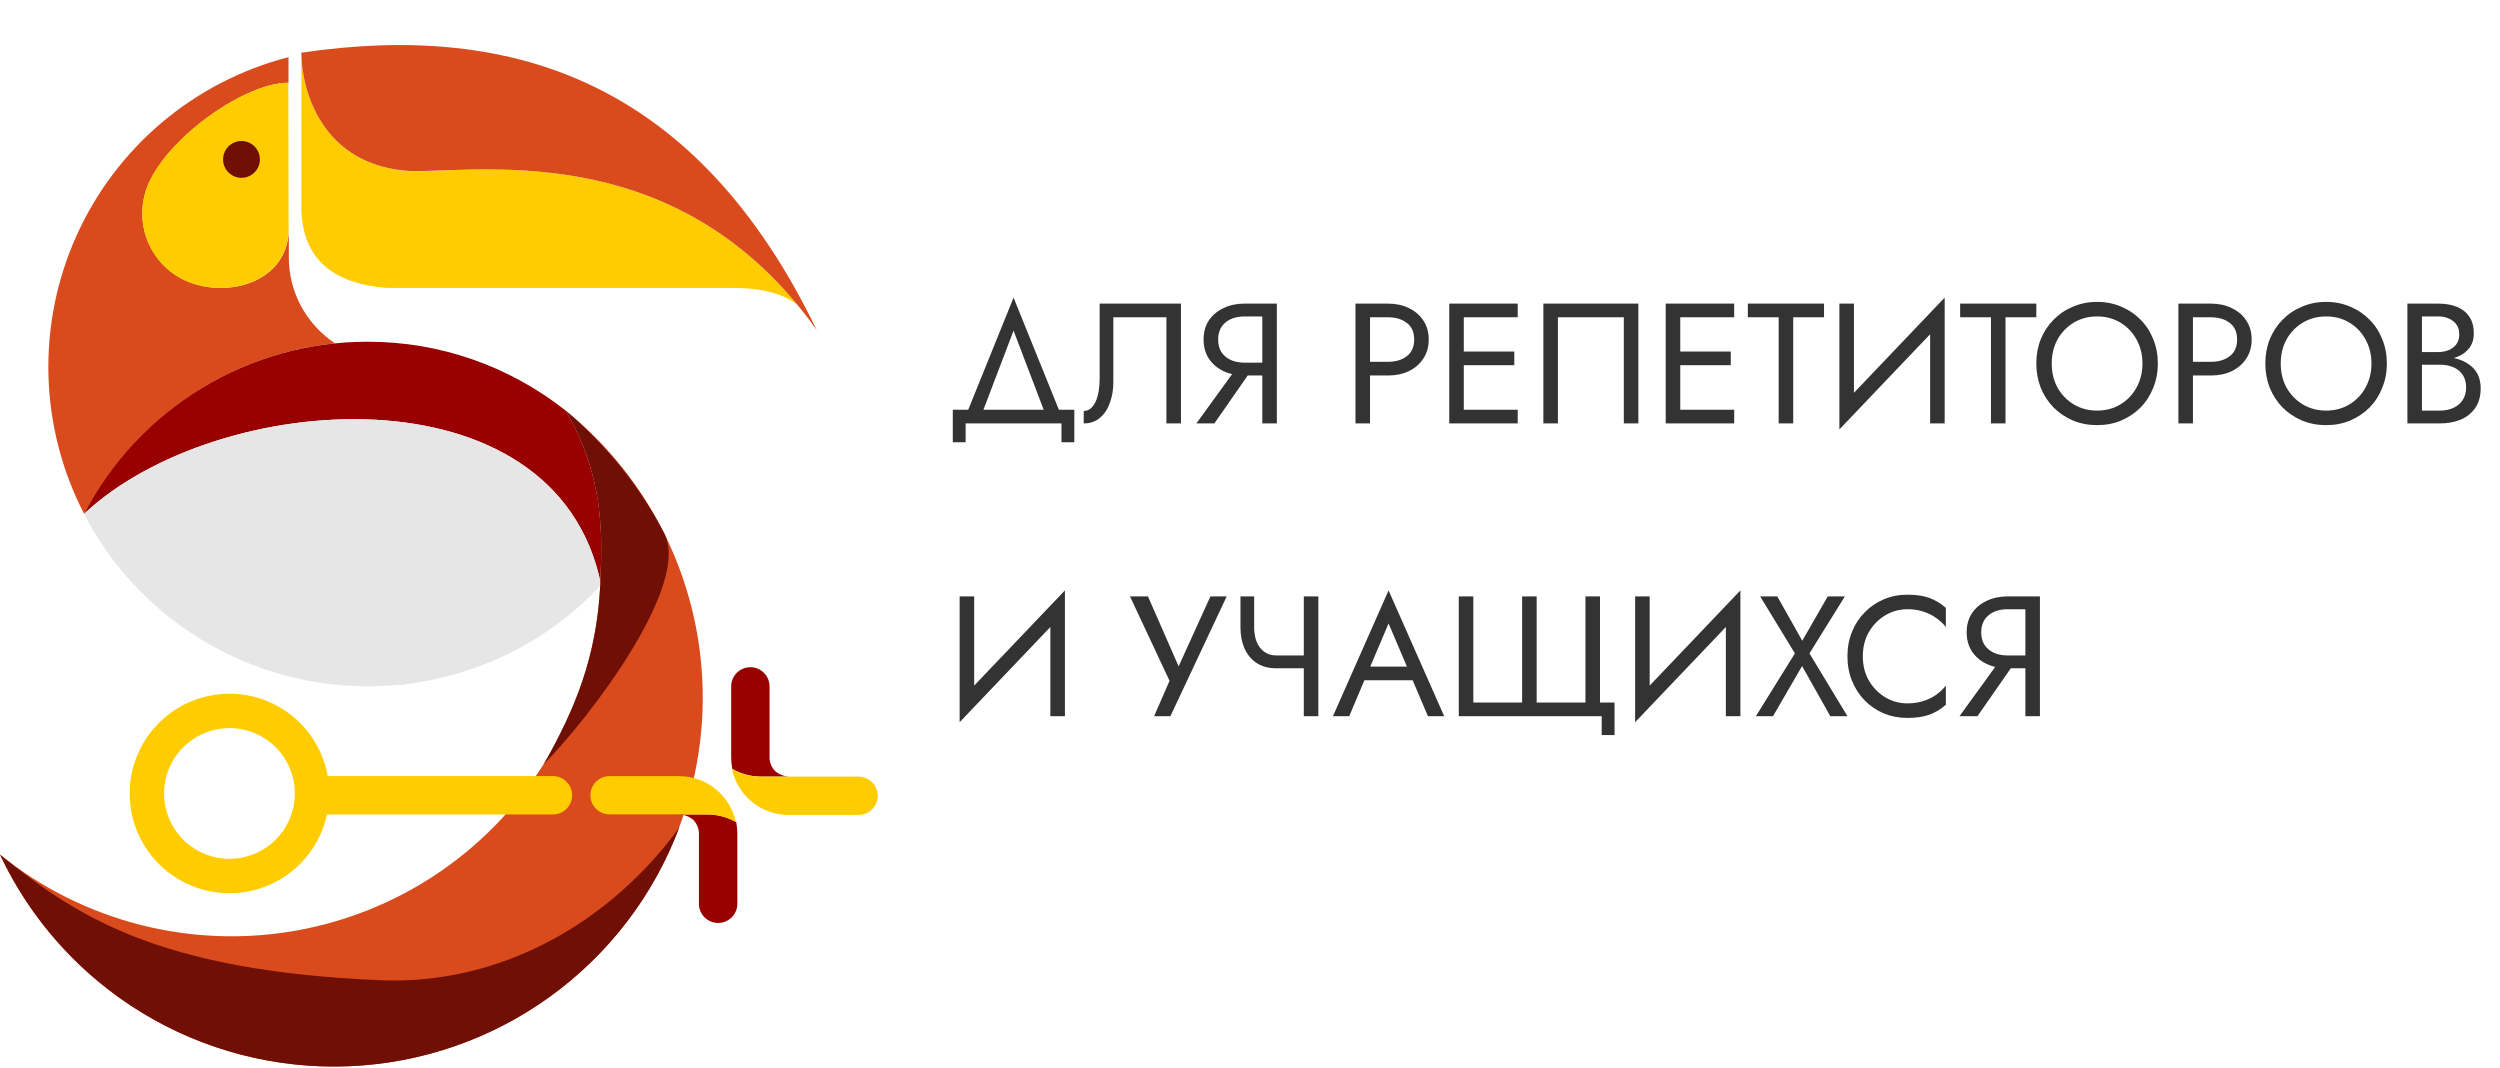
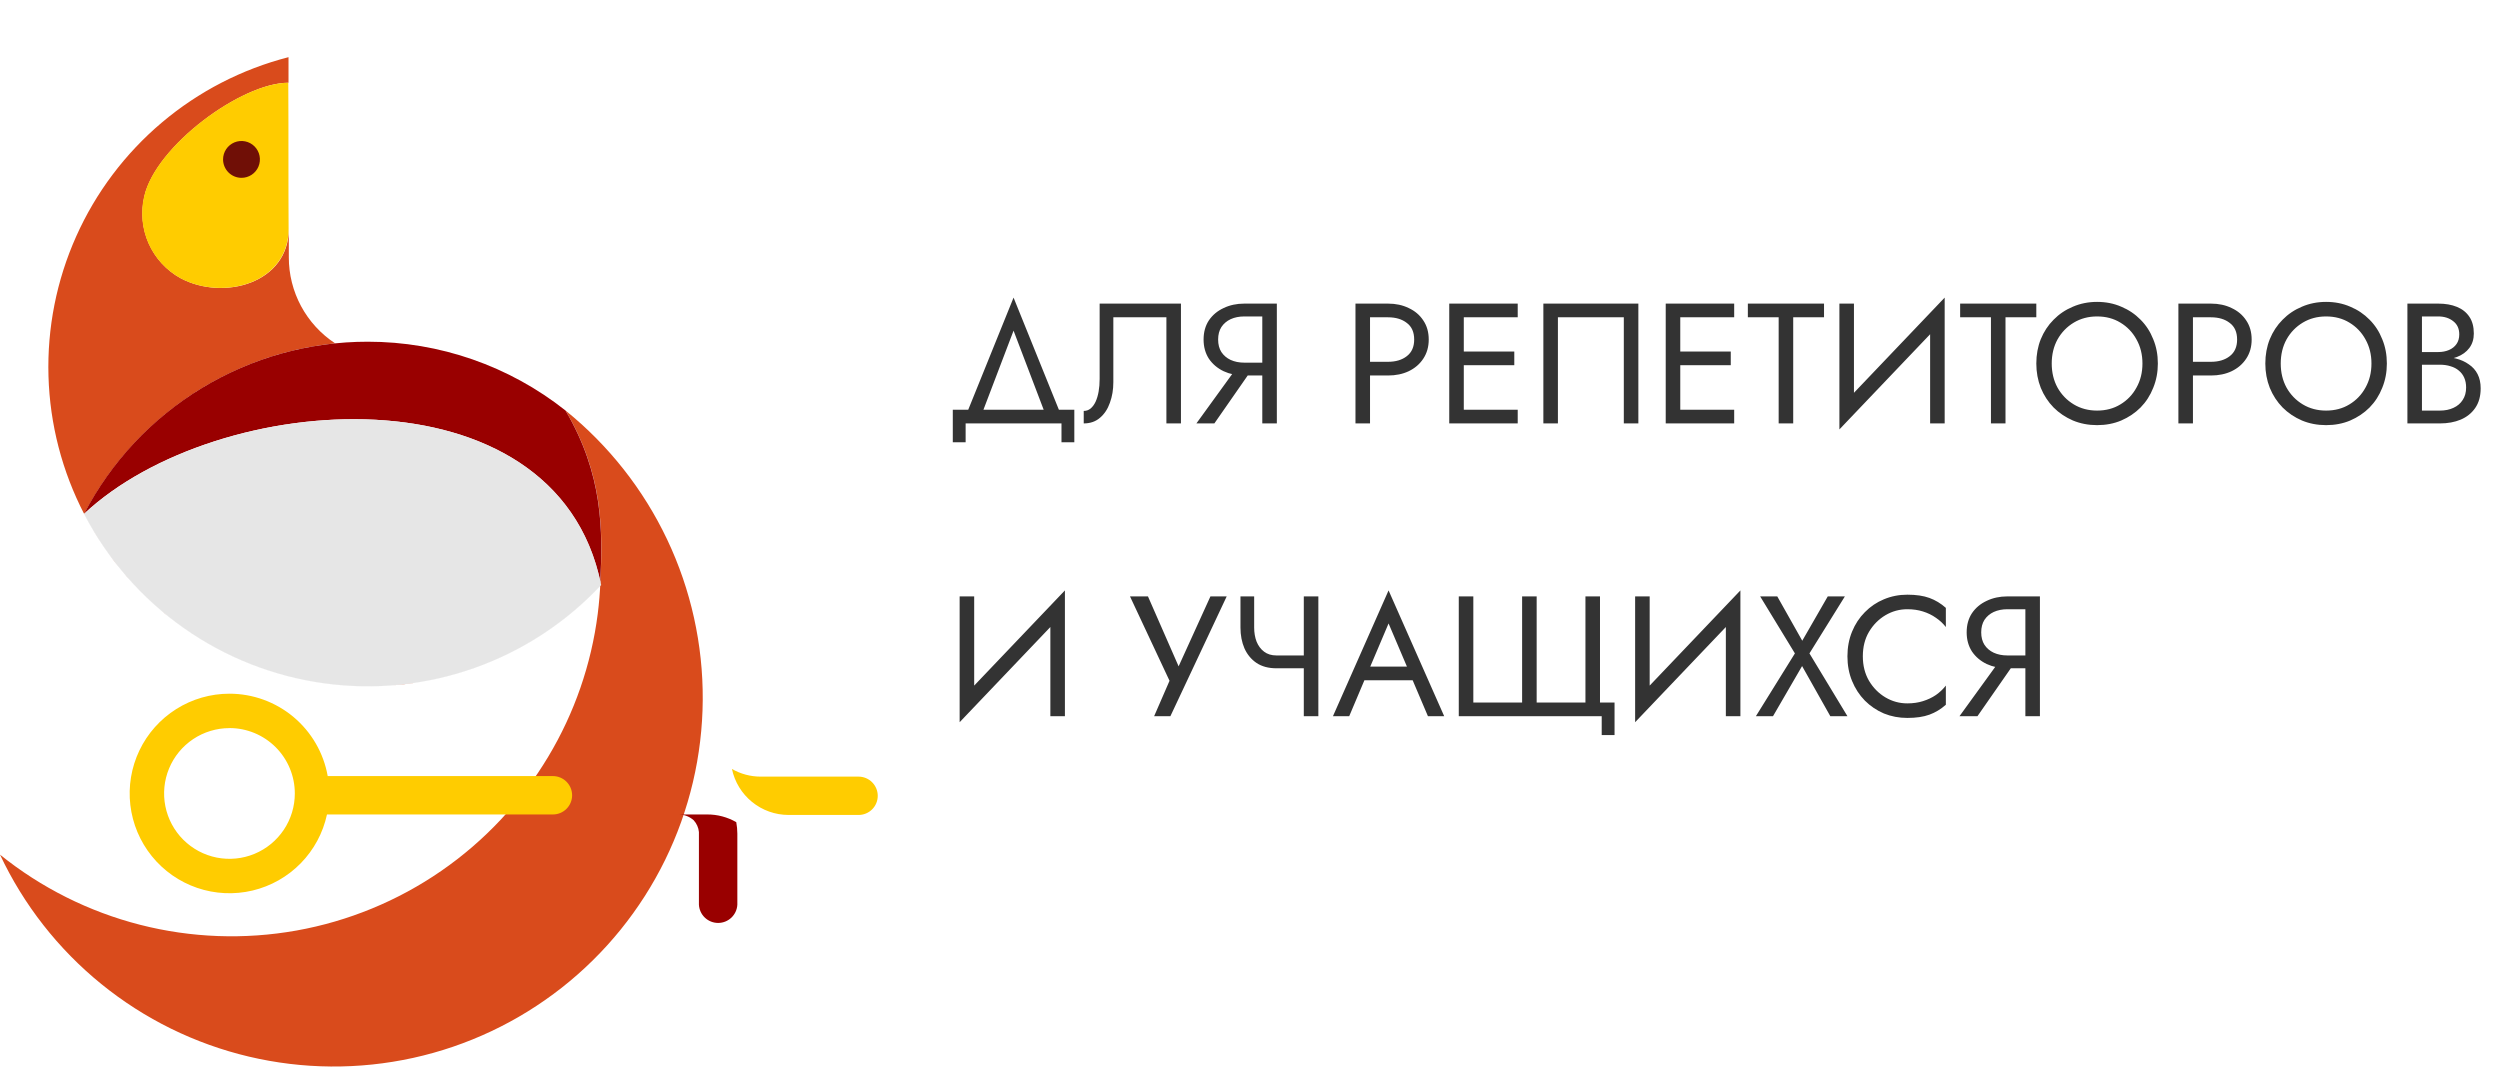
<svg xmlns="http://www.w3.org/2000/svg" width="555" height="237" viewBox="0 0 555 237" fill="none">
  <path fill-rule="evenodd" clip-rule="evenodd" d="M125.54 91.13C135.124 98.864 142.841 108.659 148.116 119.788C153.392 130.917 156.089 143.092 156.008 155.407C155.927 167.722 153.07 179.86 147.649 190.919C142.228 201.977 134.382 211.67 124.697 219.277C115.012 226.884 103.736 232.209 91.708 234.855C79.68 237.501 67.21 237.401 55.226 234.561C43.243 231.722 32.054 226.216 22.492 218.454C12.93 210.692 5.242 200.874 0 189.73C9.125 197.081 19.72 202.389 31.071 205.296C42.422 208.203 54.264 208.641 65.799 206.582C77.334 204.522 88.293 200.012 97.936 193.357C107.579 186.701 115.683 178.054 121.7 168C127.525 158.296 131.271 147.488 132.7 136.26C133 133.88 133.2 131.49 133.29 129.11C133.81 117.9 134 105.44 125.55 91.14L125.54 91.13Z" fill="#D94B1C" />
  <path fill-rule="evenodd" clip-rule="evenodd" d="M92.3 151.55L91.66 151.64L90.46 151.8L89.24 151.94L88.01 152.06L87.31 152.12L92.3 151.55ZM37.1 136.62C36.71 136.3 36.32 135.99 35.94 135.62C36.32 135.95 36.71 136.26 37.1 136.62ZM28.81 128.67C28.35 128.15 27.9 127.67 27.46 127.11C27.9 127.64 28.35 128.11 28.81 128.67ZM26.43 125.89C25.75 125.05 25.1 124.19 24.43 123.32C25.07 124.19 25.73 125.05 26.43 125.89ZM22.28 120.2C21.67 119.27 21.08 118.31 20.51 117.35C21.08 118.35 21.67 119.27 22.28 120.2ZM20.41 117.2C20.22 116.89 20.04 116.57 19.86 116.2C20.04 116.53 20.22 116.85 20.41 117.2ZM19.8 116.13C19.42 115.47 19.06 114.79 18.7 114.13C19.06 114.8 19.42 115.48 19.8 116.13ZM18.7 114.13C13.785 104.649 11.072 94.181 10.763 83.507C10.454 72.832 12.557 62.225 16.916 52.475C21.274 42.726 27.776 34.085 35.937 27.197C44.098 20.308 53.707 15.35 64.05 12.69V29.13C64.05 25.69 64.05 22.13 64.05 18.37C53.66 18.37 34.61 32.37 32.05 43.57C31.216 47.069 31.554 50.745 33.012 54.033C34.47 57.321 36.967 60.039 40.12 61.77C49.63 66.83 64.12 62.91 64.12 50.77C64.12 43.96 64.12 37.29 64.12 30.12V57.12C64.111 60.907 65.046 64.637 66.841 67.972C68.636 71.307 71.234 74.142 74.4 76.22C62.702 77.425 51.486 81.518 41.761 88.129C32.035 94.741 24.104 103.665 18.68 114.1L18.7 114.13Z" fill="#D94B1C" />
  <path fill-rule="evenodd" clip-rule="evenodd" d="M81.64 75.86C97.577 75.852 113.048 81.234 125.54 91.13C133.95 105.43 133.8 117.89 133.27 129.13C122.92 81.06 48.27 86.36 18.67 114.05C24.663 102.529 33.705 92.875 44.809 86.141C55.913 79.406 68.653 75.85 81.64 75.86Z" fill="#990000" />
  <path fill-rule="evenodd" clip-rule="evenodd" d="M133.44 129.87C125.688 138.159 116.061 144.467 105.366 148.264C94.671 152.061 83.221 153.237 71.978 151.692C60.735 150.147 50.026 145.926 40.752 139.385C31.478 132.844 23.909 124.173 18.68 114.1C48.43 86.26 123.68 81 133.44 129.87Z" fill="#E6E6E6" stroke="#E6E6E6" stroke-width="0.03" stroke-miterlimit="22.93" />
  <path fill-rule="evenodd" clip-rule="evenodd" d="M50.94 154C56.145 154.002 61.182 155.836 65.17 159.18C69.158 162.525 71.841 167.166 72.75 172.29H122.75C123.879 172.293 124.961 172.742 125.759 173.541C126.558 174.339 127.007 175.421 127.01 176.55C127.01 177.68 126.561 178.763 125.762 179.562C124.963 180.361 123.88 180.81 122.75 180.81H72.59C71.71 184.898 69.692 188.653 66.767 191.641C63.843 194.63 60.132 196.73 56.065 197.698C51.997 198.666 47.738 198.463 43.781 197.113C39.824 195.762 36.33 193.319 33.703 190.066C31.076 186.813 29.424 182.883 28.936 178.73C28.45 174.577 29.148 170.371 30.951 166.599C32.754 162.826 35.588 159.641 39.125 157.411C42.663 155.182 46.759 153.999 50.94 154ZM50.94 161.64C48.07 161.64 45.265 162.491 42.879 164.085C40.493 165.68 38.633 167.946 37.535 170.597C36.436 173.249 36.149 176.166 36.709 178.981C37.269 181.795 38.651 184.381 40.68 186.41C42.709 188.439 45.295 189.821 48.109 190.381C50.924 190.941 53.841 190.654 56.493 189.555C59.144 188.457 61.41 186.597 63.005 184.211C64.599 181.825 65.45 179.02 65.45 176.15C65.451 174.244 65.077 172.356 64.348 170.594C63.62 168.833 62.551 167.232 61.204 165.883C59.856 164.535 58.256 163.465 56.495 162.735C54.734 162.006 52.846 161.63 50.94 161.63V161.64Z" fill="#FFCC00" />
-   <path fill-rule="evenodd" clip-rule="evenodd" d="M168.88 172.4H174.88C174.97 172.41 175.06 172.41 175.15 172.4C173.984 172.34 172.873 171.885 172 171.11C171.336 170.392 170.928 169.474 170.84 168.5C170.84 168.5 170.84 152.5 170.84 152.38C170.84 151.25 170.391 150.167 169.592 149.368C168.793 148.569 167.71 148.12 166.58 148.12C165.45 148.12 164.367 148.569 163.568 149.368C162.769 150.167 162.32 151.25 162.32 152.38V168.14C162.322 168.996 162.406 169.85 162.57 170.69C164.49 171.797 166.664 172.386 168.88 172.4Z" fill="#990000" />
  <path fill-rule="evenodd" clip-rule="evenodd" d="M194.86 176.68C194.86 176.119 194.75 175.564 194.535 175.046C194.32 174.528 194.006 174.057 193.609 173.661C193.213 173.264 192.742 172.95 192.224 172.735C191.706 172.52 191.151 172.41 190.59 172.41H175.11C175.02 172.42 174.93 172.42 174.84 172.41H168.84C166.611 172.406 164.422 171.82 162.49 170.71C163.097 173.595 164.678 176.183 166.966 178.042C169.254 179.901 172.112 180.917 175.06 180.92H189.63H190.56C191.121 180.927 191.679 180.822 192.199 180.612C192.72 180.402 193.194 180.091 193.594 179.697C193.994 179.302 194.312 178.833 194.529 178.315C194.746 177.797 194.859 177.242 194.86 176.68Z" fill="#FFCC00" />
  <path fill-rule="evenodd" clip-rule="evenodd" d="M157 180.81H151.05C150.957 180.8 150.863 180.8 150.77 180.81C151.965 180.847 153.108 181.304 154 182.1C154.662 182.82 155.069 183.737 155.16 184.71C155.16 184.71 155.16 200.71 155.16 200.83C155.213 201.925 155.686 202.958 156.48 203.715C157.274 204.471 158.328 204.893 159.425 204.893C160.522 204.893 161.576 204.471 162.37 203.715C163.164 202.958 163.637 201.925 163.69 200.83V185.07C163.687 184.215 163.607 183.361 163.45 182.52C161.488 181.392 159.263 180.802 157 180.81Z" fill="#990000" />
-   <path fill-rule="evenodd" clip-rule="evenodd" d="M131.07 176.54C131.07 177.67 131.519 178.753 132.318 179.552C133.117 180.351 134.2 180.8 135.33 180.8C135.43 180.8 150.81 180.8 150.81 180.8C150.903 180.79 150.997 180.79 151.09 180.8H157C159.233 180.807 161.425 181.397 163.36 182.51C162.75 179.624 161.168 177.036 158.878 175.177C156.588 173.318 153.729 172.303 150.78 172.3H136.26H135.32C134.195 172.3 133.115 172.746 132.318 173.541C131.522 174.336 131.073 175.415 131.07 176.54Z" fill="#FFCC00" />
-   <path fill-rule="evenodd" clip-rule="evenodd" d="M181.31 73.27C181.05 72.641 180.75 72.03 180.41 71.44L181.31 73.27ZM177 67.61C173.38 64.9 168.36 63.92 162.94 63.92H85.82C73.82 62.92 66.82 57.45 66.9 45.52V11.7C66.9 19.79 71.34 37.08 91.54 38.03C107.68 38 147.47 31.92 177 67.61Z" fill="#FFCC00" />
-   <path fill-rule="evenodd" clip-rule="evenodd" d="M66.9 11.7C114.61 4.61 154.98 18.7 181.31 73.27C151.5 31.29 108.49 38 91.54 38C71.34 37.08 66.9 19.79 66.9 11.7Z" fill="#D94B1C" />
-   <path fill-rule="evenodd" clip-rule="evenodd" d="M125.54 91.13C134.568 98.673 142.014 107.927 147.45 118.36C153.45 129.75 131.04 159.21 120.71 169.66C127.71 157.28 132.48 145.66 133.24 130.09C133.79 118.58 134.18 105.82 125.54 91.09V91.13ZM150.79 183.73C145.115 198.798 135.126 211.859 122.07 221.282C109.015 230.705 93.472 236.072 77.384 236.712C61.296 237.353 45.375 233.238 31.612 224.882C17.849 216.526 6.854 204.299 0 189.73C16.66 203.14 34.65 215.52 84.44 217.61C111.71 218.75 135.91 204.25 150.79 183.73Z" fill="#700F06" />
  <path fill-rule="evenodd" clip-rule="evenodd" d="M64 18.37C53.61 18.37 34.56 32.37 32 43.57C31.166 47.069 31.504 50.745 32.962 54.033C34.42 57.321 36.917 60.039 40.07 61.77C49.58 66.83 64.07 62.91 64.07 50.77C64 40.42 64.07 30.4 64 18.37Z" fill="#FFCC00" />
  <path fill-rule="evenodd" clip-rule="evenodd" d="M53.6 39.48C54.409 39.482 55.201 39.244 55.875 38.796C56.549 38.347 57.075 37.709 57.386 36.962C57.697 36.215 57.779 35.392 57.623 34.598C57.466 33.804 57.077 33.075 56.506 32.502C55.934 31.928 55.205 31.538 54.412 31.379C53.618 31.221 52.795 31.301 52.047 31.61C51.299 31.92 50.66 32.444 50.21 33.117C49.76 33.789 49.52 34.581 49.52 35.39C49.523 36.472 49.953 37.51 50.717 38.276C51.482 39.042 52.518 39.475 53.6 39.48Z" fill="#700F06" />
  <path d="M225.01 73.404L232.42 92.86H235.84L225.01 66.07L214.18 92.86H217.6L225.01 73.404ZM235.65 94V98.18H238.5V90.96H211.52V98.18H214.37V94H235.65ZM262.171 67.4H244.121V84.12C244.121 85.133 244.045 86.071 243.893 86.932C243.741 87.793 243.513 88.553 243.209 89.212C242.905 89.845 242.538 90.339 242.107 90.694C241.676 91.049 241.17 91.226 240.587 91.226V94C242.031 94 243.234 93.582 244.197 92.746C245.185 91.91 245.92 90.795 246.401 89.402C246.908 88.009 247.161 86.501 247.161 84.88V70.44H258.941V94H262.171V67.4ZM278.709 80.89H275.099L265.599 94H269.589L278.709 80.89ZM283.459 67.4H280.229V94H283.459V67.4ZM281.673 70.25V67.4H276.239C274.541 67.4 273.009 67.729 271.641 68.388C270.273 69.021 269.183 69.933 268.373 71.124C267.587 72.315 267.195 73.733 267.195 75.38C267.195 77.001 267.587 78.42 268.373 79.636C269.183 80.827 270.273 81.751 271.641 82.41C273.009 83.043 274.541 83.36 276.239 83.36H281.673V80.51H276.239C275.099 80.51 274.085 80.307 273.199 79.902C272.337 79.497 271.653 78.914 271.147 78.154C270.665 77.394 270.425 76.469 270.425 75.38C270.425 74.291 270.665 73.366 271.147 72.606C271.653 71.846 272.337 71.263 273.199 70.858C274.085 70.453 275.099 70.25 276.239 70.25H281.673ZM300.915 67.4V94H304.145V67.4H300.915ZM302.701 70.44H308.135C309.858 70.44 311.251 70.858 312.315 71.694C313.404 72.505 313.949 73.733 313.949 75.38C313.949 77.001 313.404 78.23 312.315 79.066C311.251 79.902 309.858 80.32 308.135 80.32H302.701V83.36H308.135C309.858 83.36 311.39 83.043 312.733 82.41C314.101 81.751 315.178 80.827 315.963 79.636C316.774 78.42 317.179 77.001 317.179 75.38C317.179 73.733 316.774 72.315 315.963 71.124C315.178 69.933 314.101 69.021 312.733 68.388C311.39 67.729 309.858 67.4 308.135 67.4H302.701V70.44ZM323.519 94H336.933V90.96H323.519V94ZM323.519 70.44H336.933V67.4H323.519V70.44ZM323.519 81.08H336.173V78.04H323.519V81.08ZM321.733 67.4V94H324.963V67.4H321.733ZM360.486 70.44V94H363.716V67.4H342.626V94H345.856V70.44H360.486ZM371.576 94H384.99V90.96H371.576V94ZM371.576 70.44H384.99V67.4H371.576V70.44ZM371.576 81.08H384.23V78.04H371.576V81.08ZM369.79 67.4V94H373.02V67.4H369.79ZM388.023 70.44H394.863V94H398.093V70.44H404.933V67.4H388.023V70.44ZM431.527 71.01L431.717 66.07L408.537 90.39L408.347 95.33L431.527 71.01ZM411.577 67.4H408.347V95.33L411.577 91.15V67.4ZM431.717 66.07L428.487 70.25V94H431.717V66.07ZM435.151 70.44H441.991V94H445.221V70.44H452.061V67.4H435.151V70.44ZM455.483 80.7C455.483 78.699 455.914 76.913 456.775 75.342C457.662 73.771 458.865 72.53 460.385 71.618C461.905 70.706 463.628 70.25 465.553 70.25C467.504 70.25 469.226 70.706 470.721 71.618C472.241 72.53 473.432 73.771 474.293 75.342C475.18 76.913 475.623 78.699 475.623 80.7C475.623 82.701 475.18 84.487 474.293 86.058C473.432 87.629 472.241 88.87 470.721 89.782C469.226 90.694 467.504 91.15 465.553 91.15C463.628 91.15 461.905 90.694 460.385 89.782C458.865 88.87 457.662 87.629 456.775 86.058C455.914 84.487 455.483 82.701 455.483 80.7ZM452.063 80.7C452.063 82.625 452.392 84.424 453.051 86.096C453.735 87.768 454.685 89.225 455.901 90.466C457.117 91.682 458.548 92.645 460.195 93.354C461.842 94.038 463.628 94.38 465.553 94.38C467.504 94.38 469.29 94.038 470.911 93.354C472.558 92.645 473.989 91.682 475.205 90.466C476.421 89.225 477.358 87.768 478.017 86.096C478.701 84.424 479.043 82.625 479.043 80.7C479.043 78.749 478.701 76.951 478.017 75.304C477.358 73.632 476.421 72.188 475.205 70.972C473.989 69.731 472.558 68.768 470.911 68.084C469.29 67.375 467.504 67.02 465.553 67.02C463.628 67.02 461.842 67.375 460.195 68.084C458.548 68.768 457.117 69.731 455.901 70.972C454.685 72.188 453.735 73.632 453.051 75.304C452.392 76.951 452.063 78.749 452.063 80.7ZM483.604 67.4V94H486.834V67.4H483.604ZM485.39 70.44H490.824C492.547 70.44 493.94 70.858 495.004 71.694C496.094 72.505 496.638 73.733 496.638 75.38C496.638 77.001 496.094 78.23 495.004 79.066C493.94 79.902 492.547 80.32 490.824 80.32H485.39V83.36H490.824C492.547 83.36 494.08 83.043 495.422 82.41C496.79 81.751 497.867 80.827 498.652 79.636C499.463 78.42 499.868 77.001 499.868 75.38C499.868 73.733 499.463 72.315 498.652 71.124C497.867 69.933 496.79 69.021 495.422 68.388C494.08 67.729 492.547 67.4 490.824 67.4H485.39V70.44ZM506.323 80.7C506.323 78.699 506.753 76.913 507.615 75.342C508.501 73.771 509.705 72.53 511.225 71.618C512.745 70.706 514.467 70.25 516.393 70.25C518.343 70.25 520.066 70.706 521.561 71.618C523.081 72.53 524.271 73.771 525.133 75.342C526.019 76.913 526.463 78.699 526.463 80.7C526.463 82.701 526.019 84.487 525.133 86.058C524.271 87.629 523.081 88.87 521.561 89.782C520.066 90.694 518.343 91.15 516.393 91.15C514.467 91.15 512.745 90.694 511.225 89.782C509.705 88.87 508.501 87.629 507.615 86.058C506.753 84.487 506.323 82.701 506.323 80.7ZM502.903 80.7C502.903 82.625 503.232 84.424 503.891 86.096C504.575 87.768 505.525 89.225 506.741 90.466C507.957 91.682 509.388 92.645 511.035 93.354C512.681 94.038 514.467 94.38 516.393 94.38C518.343 94.38 520.129 94.038 521.751 93.354C523.397 92.645 524.829 91.682 526.045 90.466C527.261 89.225 528.198 87.768 528.857 86.096C529.541 84.424 529.883 82.625 529.883 80.7C529.883 78.749 529.541 76.951 528.857 75.304C528.198 73.632 527.261 72.188 526.045 70.972C524.829 69.731 523.397 68.768 521.751 68.084C520.129 67.375 518.343 67.02 516.393 67.02C514.467 67.02 512.681 67.375 511.035 68.084C509.388 68.768 507.957 69.731 506.741 70.972C505.525 72.188 504.575 73.632 503.891 75.304C503.232 76.951 502.903 78.749 502.903 80.7ZM536.99 79.94H541.284C542.88 79.94 544.261 79.712 545.426 79.256C546.617 78.8 547.542 78.129 548.2 77.242C548.859 76.355 549.188 75.291 549.188 74.05C549.188 72.53 548.859 71.289 548.2 70.326C547.542 69.338 546.617 68.603 545.426 68.122C544.261 67.641 542.88 67.4 541.284 67.4H534.444V94H541.664C543.387 94 544.92 93.721 546.262 93.164C547.63 92.581 548.707 91.72 549.492 90.58C550.303 89.415 550.708 87.958 550.708 86.21C550.708 84.994 550.48 83.943 550.024 83.056C549.568 82.169 548.922 81.447 548.086 80.89C547.276 80.307 546.326 79.877 545.236 79.598C544.147 79.319 542.956 79.18 541.664 79.18H536.99V80.966H541.664C542.526 80.966 543.311 81.08 544.02 81.308C544.73 81.511 545.338 81.827 545.844 82.258C546.376 82.689 546.782 83.221 547.06 83.854C547.339 84.487 547.478 85.209 547.478 86.02C547.478 87.109 547.225 88.034 546.718 88.794C546.237 89.554 545.553 90.137 544.666 90.542C543.805 90.947 542.804 91.15 541.664 91.15H537.674V70.25H541.284C542.627 70.25 543.742 70.605 544.628 71.314C545.515 71.998 545.958 72.973 545.958 74.24C545.958 75.076 545.756 75.785 545.35 76.368C544.945 76.951 544.388 77.394 543.678 77.698C542.969 78.002 542.171 78.154 541.284 78.154H536.99V79.94ZM236.22 136.01L236.41 131.07L213.23 155.39L213.04 160.33L236.22 136.01ZM216.27 132.4H213.04V160.33L216.27 156.15V132.4ZM236.41 131.07L233.18 135.25V159H236.41V131.07ZM272.327 132.4H268.717L260.661 150.108L262.675 150.26L254.847 132.4H250.857L259.635 151.134L256.215 159H259.825L272.327 132.4ZM283.364 148.36H291.61V145.51H283.364V148.36ZM289.444 132.4V159H292.674V132.4H289.444ZM278.424 132.4H275.384V139.316C275.384 141.013 275.675 142.546 276.258 143.914C276.866 145.282 277.765 146.371 278.956 147.182C280.146 147.967 281.616 148.36 283.364 148.36V145.51C282.274 145.51 281.362 145.231 280.628 144.674C279.893 144.117 279.336 143.369 278.956 142.432C278.601 141.495 278.424 140.456 278.424 139.316V132.4ZM301.309 151.02H315.369L314.229 147.98H302.449L301.309 151.02ZM308.263 138.404L312.823 149.12L313.127 149.88L317.003 159H320.613L308.263 131.07L295.913 159H299.523L303.475 149.652L303.779 148.968L308.263 138.404ZM351.969 155.96H341.139V132.4H337.909V155.96H327.079V132.4H323.849V159H355.579V163.18H358.429V155.96H355.199V132.4H351.969V155.96ZM386.179 136.01L386.369 131.07L363.189 155.39L362.999 160.33L386.179 136.01ZM366.229 132.4H362.999V160.33L366.229 156.15V132.4ZM386.369 131.07L383.139 135.25V159H386.369V131.07ZM405.764 132.4L400.102 142.242L394.554 132.4H390.754L398.468 145.054L389.804 159H393.604L400.064 147.866L406.334 159H410.134L401.698 145.054L409.564 132.4H405.764ZM413.549 145.7C413.549 143.623 414.005 141.811 414.917 140.266C415.855 138.695 417.071 137.467 418.565 136.58C420.06 135.693 421.681 135.25 423.429 135.25C424.696 135.25 425.849 135.415 426.887 135.744C427.951 136.073 428.914 136.542 429.775 137.15C430.637 137.733 431.371 138.417 431.979 139.202V134.946C430.865 133.958 429.649 133.223 428.331 132.742C427.014 132.261 425.38 132.02 423.429 132.02C421.58 132.02 419.845 132.362 418.223 133.046C416.627 133.705 415.221 134.655 414.005 135.896C412.789 137.112 411.839 138.556 411.155 140.228C410.471 141.9 410.129 143.724 410.129 145.7C410.129 147.676 410.471 149.5 411.155 151.172C411.839 152.844 412.789 154.301 414.005 155.542C415.221 156.758 416.627 157.708 418.223 158.392C419.845 159.051 421.58 159.38 423.429 159.38C425.38 159.38 427.014 159.139 428.331 158.658C429.649 158.177 430.865 157.442 431.979 156.454V152.198C431.371 152.983 430.637 153.68 429.775 154.288C428.914 154.871 427.951 155.327 426.887 155.656C425.849 155.985 424.696 156.15 423.429 156.15C421.681 156.15 420.06 155.707 418.565 154.82C417.071 153.933 415.855 152.705 414.917 151.134C414.005 149.563 413.549 147.752 413.549 145.7ZM448.113 145.89H444.503L435.003 159H438.993L448.113 145.89ZM452.863 132.4H449.633V159H452.863V132.4ZM451.077 135.25V132.4H445.643C443.946 132.4 442.413 132.729 441.045 133.388C439.677 134.021 438.588 134.933 437.777 136.124C436.992 137.315 436.599 138.733 436.599 140.38C436.599 142.001 436.992 143.42 437.777 144.636C438.588 145.827 439.677 146.751 441.045 147.41C442.413 148.043 443.946 148.36 445.643 148.36H451.077V145.51H445.643C444.503 145.51 443.49 145.307 442.603 144.902C441.742 144.497 441.058 143.914 440.551 143.154C440.07 142.394 439.829 141.469 439.829 140.38C439.829 139.291 440.07 138.366 440.551 137.606C441.058 136.846 441.742 136.263 442.603 135.858C443.49 135.453 444.503 135.25 445.643 135.25H451.077Z" fill="#333333" />
</svg>